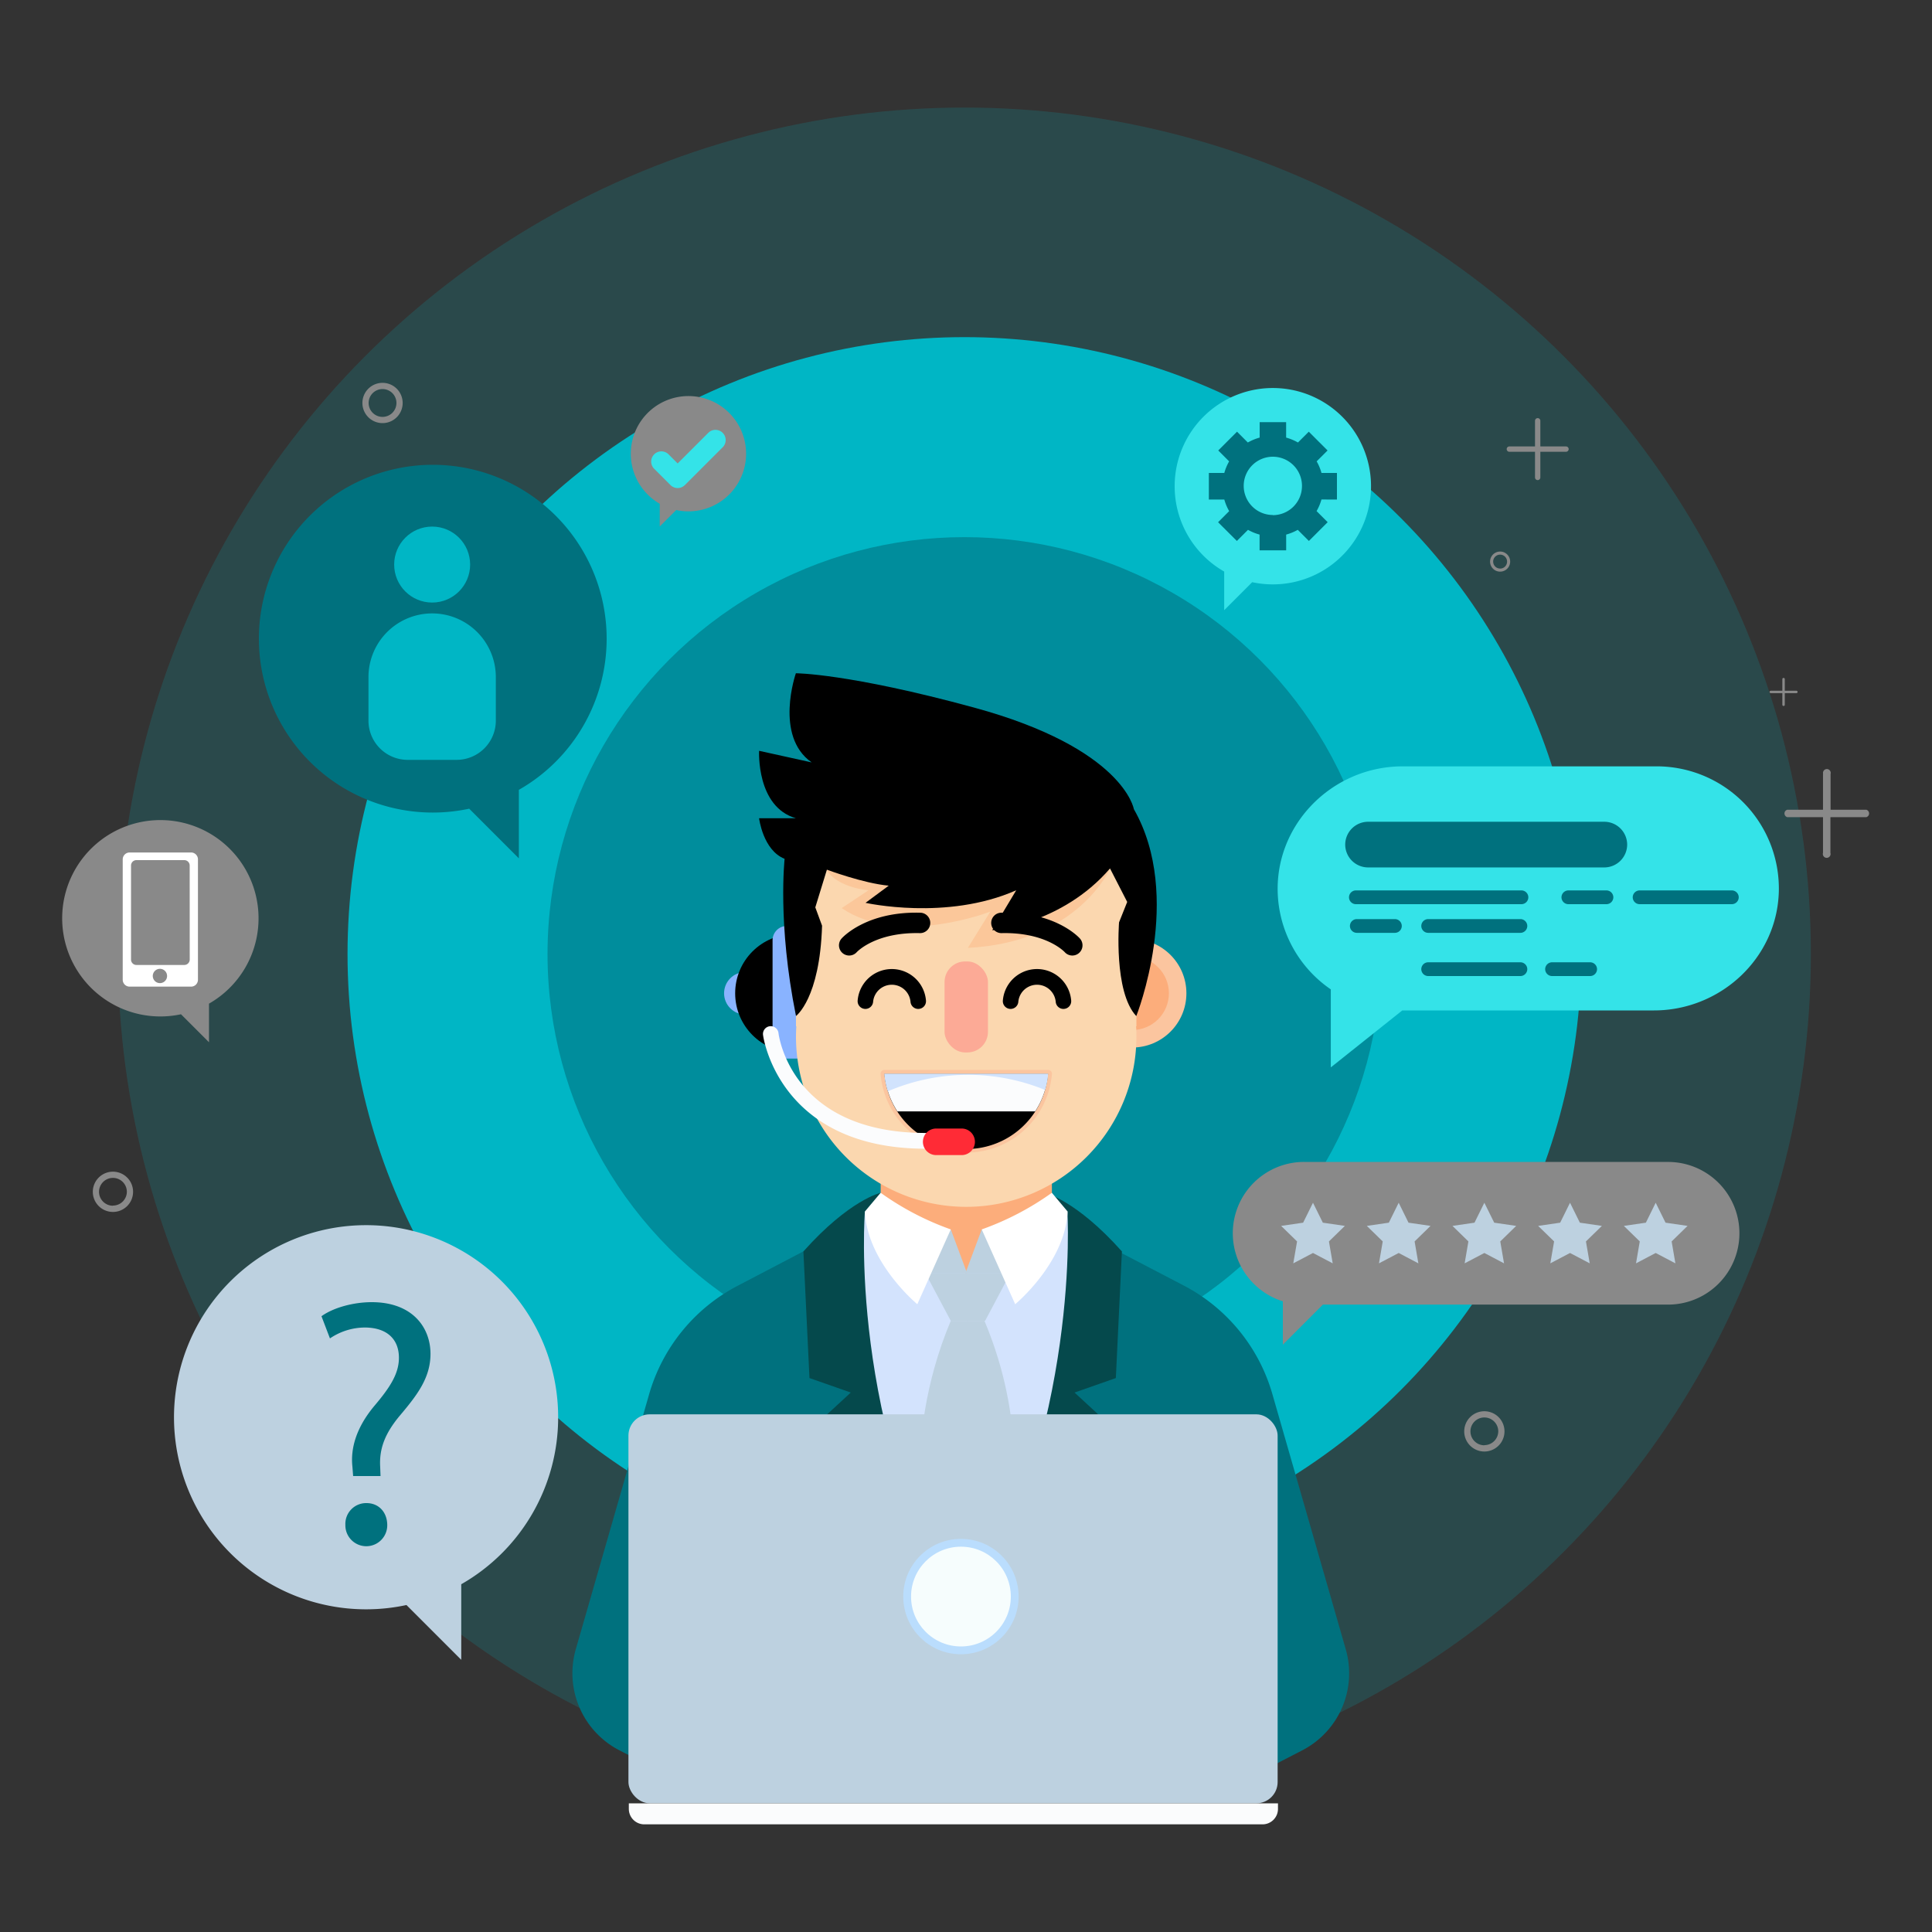
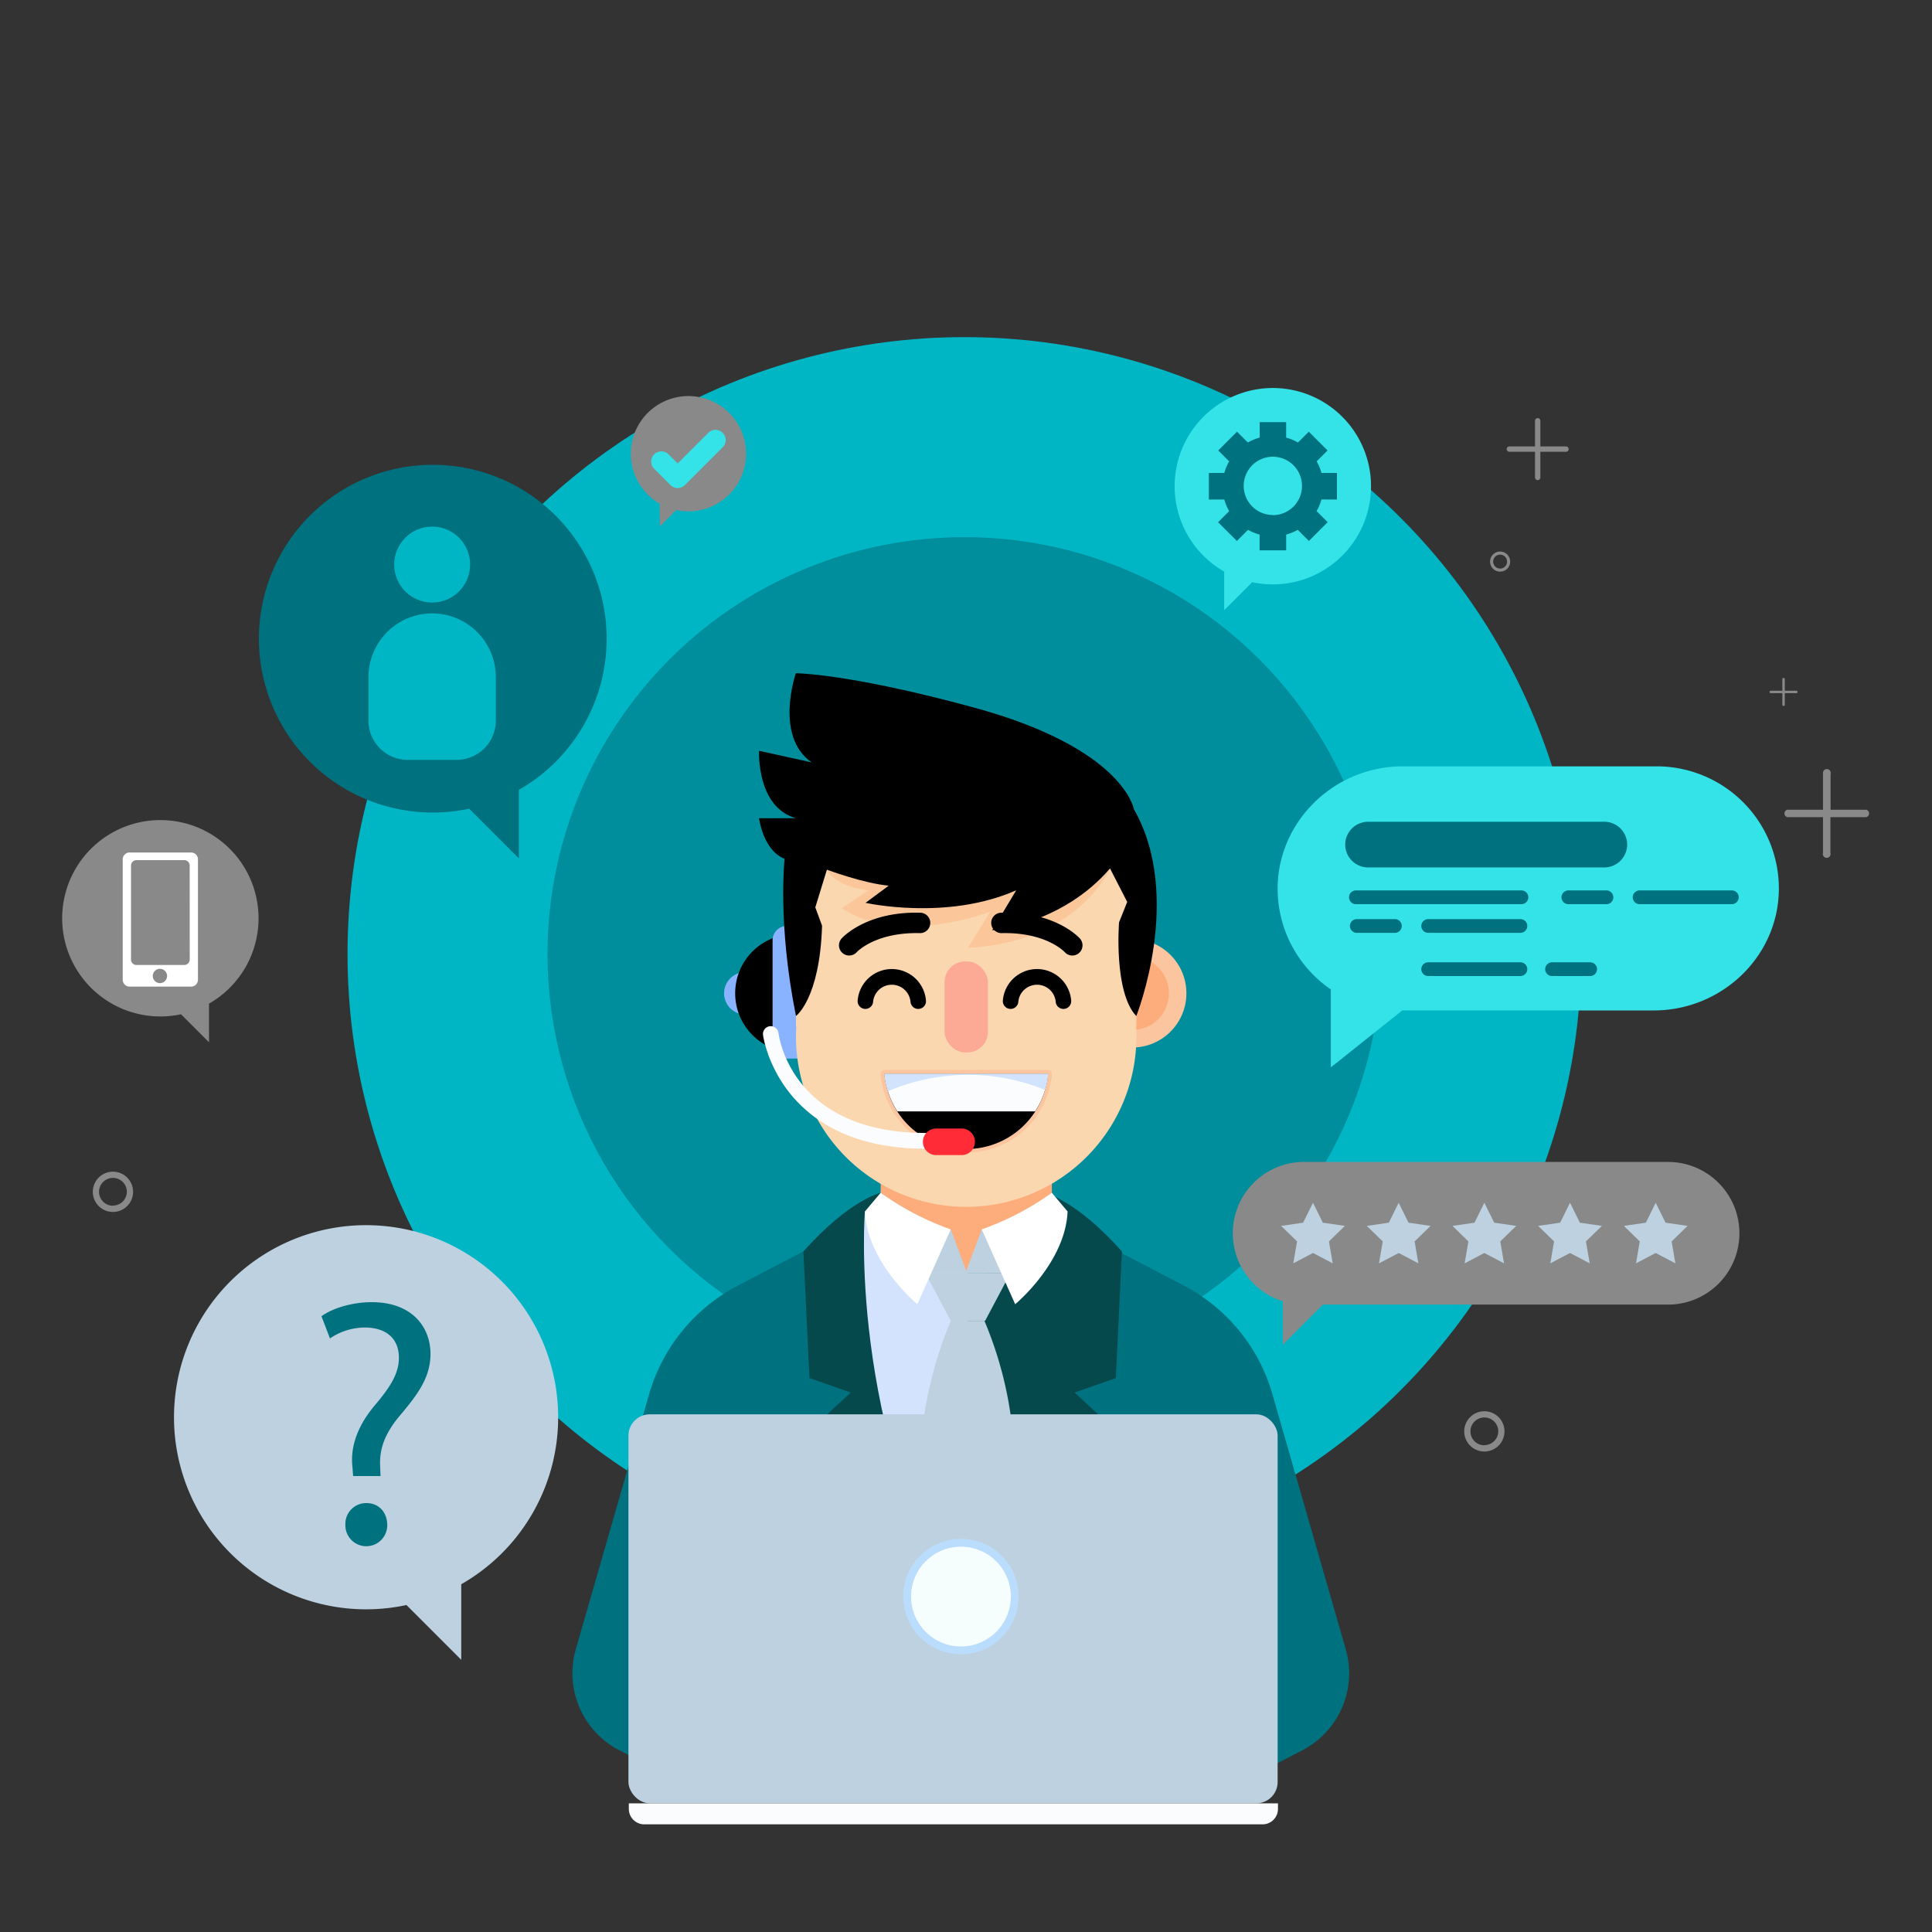
<svg xmlns="http://www.w3.org/2000/svg" id="content" viewBox="0 0 500 500">
  <rect x="0" y="0" width="500" height="500" fill="#333333" stroke="none" />
  <defs>
    <style>.cls-1,.cls-2{fill:#00b6c5;}.cls-1{opacity:0.17;}.cls-3,.cls-4{fill:#00717e;}.cls-3{opacity:0.58;}.cls-5{fill:#05494c;}.cls-6{fill:#d3e3fd;}.cls-7{fill:#fbc59f;}.cls-8{fill:#fcad7b;}.cls-9{fill:#89b3ff;}.cls-10{fill:#fbd7af;}.cls-11{fill:#fcaa96;}.cls-12{fill:#fbfcfd;}.cls-13{fill:#d1e3fd;}.cls-14{fill:#fbc79a;}.cls-15{fill:#bdd1e0;}.cls-16{fill:#fff;}.cls-17{fill:#ff2b36;}.cls-18{fill:#baddfd;}.cls-19{fill:#f6fdfd;}.cls-20{fill:#34e3e8;}.cls-21{fill:#898989;}</style>
  </defs>
  <title>24×7 Global Support</title>
-   <circle class="cls-1" cx="249.59" cy="246.9" r="219.06" />
  <circle class="cls-2" cx="249.59" cy="246.9" r="159.65" />
  <circle class="cls-3" cx="249.59" cy="246.9" r="107.89" />
  <path class="cls-4" d="M207.89,323.87,191,332.71A46,46,0,0,0,168,360.8l-19,66.07A22.45,22.45,0,0,0,160.34,453l17,8.77h70.65L258.2,335.71" />
  <path class="cls-4" d="M289.43,323.87l16.93,8.83a46,46,0,0,1,22.93,28.09l19,66.07A22.45,22.45,0,0,1,337,453l-17,8.77H223.84l15.28-126.06" />
  <path class="cls-5" d="M227.92,308.69s-8.08,1.8-20,15.18l1.57,32.77,10.69,3.75-7.59,7s15,43.53,37,53.89c.14-58.42-1.63-85.62-1.63-85.62" />
  <path class="cls-5" d="M270.35,308.69s8.08,1.8,20,15.18l-1.57,32.77-10.69,3.75,7.59,7s-15,43.53-37,53.89c-.14-58.42,1.63-85.62,1.63-85.62" />
  <path class="cls-6" d="M223.84,313.53s-4.62,55.23,25.74,107.79l.91-91.74Z" />
-   <path class="cls-6" d="M276.23,313.53s3.7,55.23-26.65,107.79l-2.83-93.22Z" />
  <circle class="cls-7" cx="293" cy="257.06" r="14.04" />
  <circle class="cls-8" cx="293" cy="257.06" r="9.51" />
  <circle class="cls-8" cx="205.57" cy="257.06" r="9.51" />
  <circle class="cls-9" cx="192.88" cy="257.06" r="5.49" />
  <circle cx="205.57" cy="257.06" r="15.31" />
  <rect class="cls-9" x="199.94" y="239.63" width="10.09" height="34.33" rx="3.71" ry="3.71" />
  <polygon class="cls-8" points="272.23 290.04 227.92 290.04 227.92 320.88 250.07 329.58 272.23 321.52 272.23 290.04" />
  <path class="cls-10" d="M294.12,211.77H206V265.6h.09c-.05.89-.09,1.78-.09,2.68a44.05,44.05,0,1,0,88.1,0c0-.9,0-1.79-.09-2.68h.09Z" />
  <path d="M275.22,261.11a2,2,0,0,1-2-1.84,4.86,4.86,0,0,0-9.68,0,2,2,0,1,1-4-.34,8.87,8.87,0,0,1,17.68,0,2,2,0,0,1-1.83,2.17Z" />
  <path d="M237.64,261.11a2,2,0,0,1-2-1.84,4.86,4.86,0,0,0-9.68,0,2,2,0,1,1-4-.34,8.87,8.87,0,0,1,17.68,0,2,2,0,0,1-1.83,2.17Z" />
  <rect class="cls-11" x="244.45" y="248.82" width="11.23" height="23.55" rx="5.32" ry="5.32" />
  <path class="cls-7" d="M272,277.22a1,1,0,0,0-.74-.33H228.89a1,1,0,0,0-1,1.09,22.26,22.26,0,0,0,44.35,0A1,1,0,0,0,272,277.22Z" />
  <path d="M228.89,277.91a21.25,21.25,0,0,0,42.35,0Z" />
  <path class="cls-12" d="M232.24,287.62h35.66a21.14,21.14,0,0,0,3.35-9.72H228.89A21.14,21.14,0,0,0,232.24,287.62Z" />
  <path class="cls-13" d="M270.45,282.07a21,21,0,0,0,.79-4.16H228.89a21,21,0,0,0,.9,4.51A52.72,52.72,0,0,1,270.45,282.07Z" />
  <path class="cls-14" d="M287.31,224.73s-8.25,19.15-36.82,20.58l5.81-9.4s-23.56,9.25-38.47-.89l6.94-4.62s-8.19-.64-10.83-5.32c11-6.93,32.8-9.59,32.8-9.59" />
  <path d="M206,262.94s6.16-4.44,6.75-23.37L211,234.83l3-9.76s9.46,3.55,16,4.14L224,233.65s21,4.73,39-3.25l-6.21,10.35s18.06-1.52,30.48-16l4.45,8.67-2.11,5.28s-1.44,18,4.46,24.26c0,0,12.33-30.89-.63-53.56,0,0-2.58-15.72-41.39-26.29-32.55-8.87-46.08-8.87-46.08-8.87s-5.67,16.27,4.09,23.07l-13.6-3s-.78,14.49,9.52,17.45h-9.53s1,8.28,6.6,10.5C203.09,222.27,201.14,238.84,206,262.94Z" />
  <polygon class="cls-15" points="246.06 318.17 250.31 329.58 237.34 329.58 246.06 318.17" />
  <polygon class="cls-15" points="254.07 318.17 249.82 329.58 262.79 329.58 254.07 318.17" />
  <polygon class="cls-15" points="239.54 329.58 261.44 329.58 254.95 341.83 246.06 341.83 239.54 329.58" />
  <path class="cls-16" d="M254.07,318.17l8.66,19.36s13-10.75,13.56-24l-4.07-4.84A73,73,0,0,1,254.07,318.17Z" />
  <path class="cls-16" d="M246.06,318.17l-8.66,19.36s-13-10.75-13.56-24l4.07-4.84A73,73,0,0,0,246.06,318.17Z" />
  <path class="cls-15" d="M250.49,341.83l-.91,79.49s-5.07-6.6-9.66-18.66c0,0-7.38-28.73,6.14-60.83Z" />
  <path class="cls-15" d="M250.31,341.83l-4.25,48.4,3.52,31.09A128.4,128.4,0,0,0,260,400.18s8.29-26.25-5.23-58.35Z" />
  <path class="cls-12" d="M239.61,297.29c-38.24,0-42.11-29.17-42.14-29.46a2,2,0,0,1,4-.48c.13,1.08,3.59,25.86,38.09,25.86a2,2,0,1,1,0,4.08Z" />
  <path class="cls-17" d="M248.87,298.94h-6.58a3.44,3.44,0,0,1-3.44-3.44h0a3.44,3.44,0,0,1,3.44-3.44h6.58a3.44,3.44,0,0,1,3.44,3.44h0A3.44,3.44,0,0,1,248.87,298.94Z" />
  <rect class="cls-15" x="162.64" y="366.03" width="168.01" height="100.66" rx="5.5" ry="5.5" />
  <circle class="cls-18" cx="248.69" cy="413.19" r="14.93" />
  <circle class="cls-19" cx="248.69" cy="413.19" r="12.91" />
  <path class="cls-12" d="M162.74,466.7h168a0,0,0,0,1,0,0v1.44a4,4,0,0,1-4,4h-160a4,4,0,0,1-4-4V466.7A0,0,0,0,1,162.74,466.7Z" />
  <path d="M277.56,247.29a2.63,2.63,0,0,1-2-.87c-.24-.25-5-5.18-16.33-4.93a2.64,2.64,0,1,1-.13-5.28c13.95-.38,20.13,6.39,20.38,6.68a2.64,2.64,0,0,1-2,4.4Z" />
  <path d="M219.72,247.29a2.63,2.63,0,0,0,2-.87c.24-.25,5-5.18,16.33-4.93a2.64,2.64,0,0,0,.13-5.28c-13.95-.38-20.13,6.39-20.38,6.68a2.64,2.64,0,0,0,2,4.4Z" />
  <path class="cls-20" d="M428.77,198.33H363c-18.57,0-33.71,15.65-32.25,34.16a31.6,31.6,0,0,0,13.66,23.56.06.06,0,0,1,0,0v20.12a.06.06,0,0,0,.09,0l18.41-14.67h65.12c17.26,0,31.88-13.53,32.33-30.79A31.63,31.63,0,0,0,428.77,198.33Z" />
  <path class="cls-4" d="M415.21,224.49H354.05a5.93,5.93,0,0,1-5.91-5.91h0a5.93,5.93,0,0,1,5.91-5.91h61.15a5.93,5.93,0,0,1,5.91,5.91h0A5.93,5.93,0,0,1,415.21,224.49Z" />
  <path class="cls-4" d="M393.75,234H350.9a1.79,1.79,0,0,1-1.78-1.78h0a1.79,1.79,0,0,1,1.78-1.78h42.85a1.79,1.79,0,0,1,1.78,1.78h0A1.79,1.79,0,0,1,393.75,234Z" />
  <path class="cls-4" d="M415.75,234h-9.86a1.79,1.79,0,0,1-1.78-1.78h0a1.79,1.79,0,0,1,1.78-1.78h9.86a1.79,1.79,0,0,1,1.78,1.78h0A1.79,1.79,0,0,1,415.75,234Z" />
  <path class="cls-4" d="M448.2,234H424.33a1.79,1.79,0,0,1-1.78-1.78h0a1.79,1.79,0,0,1,1.78-1.78H448.2a1.79,1.79,0,0,1,1.78,1.78h0A1.79,1.79,0,0,1,448.2,234Z" />
  <path class="cls-4" d="M361,241.42h-9.86a1.79,1.79,0,0,1-1.78-1.78h0a1.79,1.79,0,0,1,1.78-1.78H361a1.79,1.79,0,0,1,1.78,1.78h0A1.79,1.79,0,0,1,361,241.42Z" />
  <path class="cls-4" d="M411.53,252.6h-9.86a1.79,1.79,0,0,1-1.78-1.78h0a1.79,1.79,0,0,1,1.78-1.78h9.86a1.79,1.79,0,0,1,1.78,1.78h0A1.79,1.79,0,0,1,411.53,252.6Z" />
  <path class="cls-4" d="M393.47,241.42H369.61a1.79,1.79,0,0,1-1.78-1.78h0a1.79,1.79,0,0,1,1.78-1.78h23.87a1.79,1.79,0,0,1,1.78,1.78h0A1.79,1.79,0,0,1,393.47,241.42Z" />
  <path class="cls-4" d="M393.47,252.6H369.61a1.79,1.79,0,0,1-1.78-1.78h0a1.79,1.79,0,0,1,1.78-1.78h23.87a1.79,1.79,0,0,1,1.78,1.78h0A1.79,1.79,0,0,1,393.47,252.6Z" />
  <path class="cls-21" d="M431.73,300.7H337.54A18.46,18.46,0,0,0,332,336.78V348l10.37-10.37h89.33a18.46,18.46,0,0,0,0-36.92Z" />
  <polygon class="cls-15" points="339.8 311.27 342.35 316.43 348.05 317.26 343.93 321.28 344.9 326.95 339.8 324.27 334.7 326.95 335.68 321.28 331.56 317.26 337.25 316.43 339.8 311.27" />
  <polygon class="cls-15" points="361.98 311.27 364.52 316.43 370.22 317.26 366.1 321.28 367.07 326.95 361.98 324.27 356.88 326.95 357.85 321.28 353.73 317.26 359.43 316.43 361.98 311.27" />
  <polygon class="cls-15" points="384.15 311.27 386.7 316.43 392.39 317.26 388.27 321.28 389.24 326.95 384.15 324.27 379.05 326.95 380.02 321.28 375.9 317.26 381.6 316.43 384.15 311.27" />
  <polygon class="cls-15" points="406.32 311.27 408.87 316.43 414.57 317.26 410.44 321.28 411.42 326.95 406.32 324.27 401.22 326.95 402.2 321.28 398.07 317.26 403.77 316.43 406.32 311.27" />
  <polygon class="cls-15" points="428.49 311.27 431.04 316.43 436.74 317.26 432.62 321.28 433.59 326.95 428.49 324.27 423.4 326.95 424.37 321.28 420.25 317.26 425.95 316.43 428.49 311.27" />
  <path class="cls-4" d="M157,165.29a45,45,0,1,0-35.57,44l12.85,12.85V204.41A45,45,0,0,0,157,165.29Z" />
  <path class="cls-15" d="M144.45,366.78a49.71,49.71,0,1,0-39.26,48.6l14.18,14.18V410A49.68,49.68,0,0,0,144.45,366.78Z" />
  <path class="cls-4" d="M91.39,382l-.18-2.37c-.55-4.92,1.09-10.29,5.65-15.76,4.1-4.83,6.38-8.38,6.38-12.48,0-4.65-2.91-7.74-8.65-7.83a16.19,16.19,0,0,0-9.2,2.82l-2.19-5.74c3-2.19,8.2-3.64,13-3.64,10.47,0,15.21,6.47,15.21,13.39,0,6.19-3.46,10.66-7.83,15.85-4,4.74-5.46,8.74-5.19,13.39l.09,2.37Zm-2,12.75A5.38,5.38,0,0,1,94.85,389c3.19,0,5.37,2.37,5.37,5.74a5.42,5.42,0,1,1-10.84,0Z" />
  <path class="cls-21" d="M163.25,117.43A14.92,14.92,0,1,1,175,132l-4.26,4.26v-5.89A14.91,14.91,0,0,1,163.25,117.43Z" />
  <path class="cls-20" d="M175.39,126.31a2.64,2.64,0,0,1-1.87-.77l-4.3-4.3a2.64,2.64,0,0,1,3.73-3.73l2.43,2.43,8-8a2.64,2.64,0,0,1,3.73,3.73l-9.86,9.86A2.64,2.64,0,0,1,175.39,126.31Z" />
  <circle class="cls-2" cx="111.84" cy="146.11" r="9.83" />
  <path class="cls-2" d="M111.84,158.75h0a16.48,16.48,0,0,1,16.48,16.48V186.5a10.15,10.15,0,0,1-10.15,10.15H105.51A10.15,10.15,0,0,1,95.36,186.5V175.23A16.48,16.48,0,0,1,111.84,158.75Z" />
  <path class="cls-20" d="M304,125.82a25.41,25.41,0,1,1,20.07,24.85l-7.25,7.25v-10A25.4,25.4,0,0,1,304,125.82Z" />
  <path class="cls-4" d="M346,129.28V122.4h-4a13,13,0,0,0-1.25-3l2.82-2.82-4.86-4.86-2.8,2.8a13,13,0,0,0-3.06-1.27v-4H326v4a13,13,0,0,0-3.06,1.27l-2.8-2.8-4.86,4.86,2.82,2.82a13,13,0,0,0-1.25,3h-4v6.88h4a13,13,0,0,0,1.26,3l-2.87,2.87L320.1,140l2.88-2.88a13,13,0,0,0,3,1.23v4.08h6.88v-4.08a13,13,0,0,0,3-1.23l2.88,2.88,4.86-4.86-2.87-2.87a13,13,0,0,0,1.26-3Zm-16.59,4a7.54,7.54,0,1,1,7.54-7.54A7.54,7.54,0,0,1,329.39,133.32Z" />
  <path class="cls-21" d="M66.91,237.64a25.41,25.41,0,1,0-20.07,24.85l7.25,7.25v-10A25.4,25.4,0,0,0,66.91,237.64Z" />
  <path class="cls-16" d="M49.45,220.62H33.55a1.79,1.79,0,0,0-1.79,1.78v31.15a1.79,1.79,0,0,0,1.79,1.79h15.9a1.78,1.78,0,0,0,1.78-1.79V222.4A1.78,1.78,0,0,0,49.45,220.62Zm-8.06,33.81a1.85,1.85,0,1,1,1.85-1.86A1.85,1.85,0,0,1,41.38,254.43Zm7.71-6.1a1.4,1.4,0,0,1-1.4,1.4H35.3a1.39,1.39,0,0,1-1.39-1.4V224a1.39,1.39,0,0,1,1.39-1.4H47.69a1.39,1.39,0,0,1,1.4,1.4Z" />
  <path class="cls-21" d="M397.26,108.9v6.64h-6.64a.69.69,0,0,0,0,1.38h6.64v6.64a.69.69,0,0,0,1.38,0v-6.64h6.64a.69.69,0,0,0,0-1.38h-6.64V108.9a.69.69,0,0,0-1.38,0Z" />
  <path class="cls-21" d="M461.27,175.76v3h-3a.31.31,0,0,0,0,.63h3v3a.31.31,0,0,0,.63,0v-3h3a.31.31,0,0,0,0-.63h-3v-3a.31.31,0,0,0-.63,0Z" />
  <path class="cls-21" d="M471.79,200.31v9.25h-9.25a1,1,0,0,0,0,1.92h9.25v9.25a1,1,0,1,0,1.92,0v-9.25H483a1,1,0,0,0,0-1.92h-9.25v-9.25a1,1,0,1,0-1.92,0Z" />
-   <path class="cls-21" d="M99,99.08a5.21,5.21,0,1,0,5.21,5.21A5.21,5.21,0,0,0,99,99.08Zm0,8.81a3.6,3.6,0,1,1,3.6-3.6A3.6,3.6,0,0,1,99,107.89Z" />
  <path class="cls-21" d="M29.23,303.23a5.21,5.21,0,1,0,5.21,5.21A5.21,5.21,0,0,0,29.23,303.23Zm0,8.81a3.6,3.6,0,1,1,3.6-3.6A3.6,3.6,0,0,1,29.23,312Z" />
  <path class="cls-21" d="M384.15,365.23a5.21,5.21,0,1,0,5.21,5.21A5.21,5.21,0,0,0,384.15,365.23Zm0,8.81a3.6,3.6,0,1,1,3.6-3.6A3.6,3.6,0,0,1,384.15,374Z" />
  <path class="cls-21" d="M388.23,142.74a2.6,2.6,0,1,0,2.6,2.6A2.6,2.6,0,0,0,388.23,142.74Zm0,4.4a1.8,1.8,0,1,1,1.8-1.8A1.8,1.8,0,0,1,388.23,147.15Z" />
</svg>